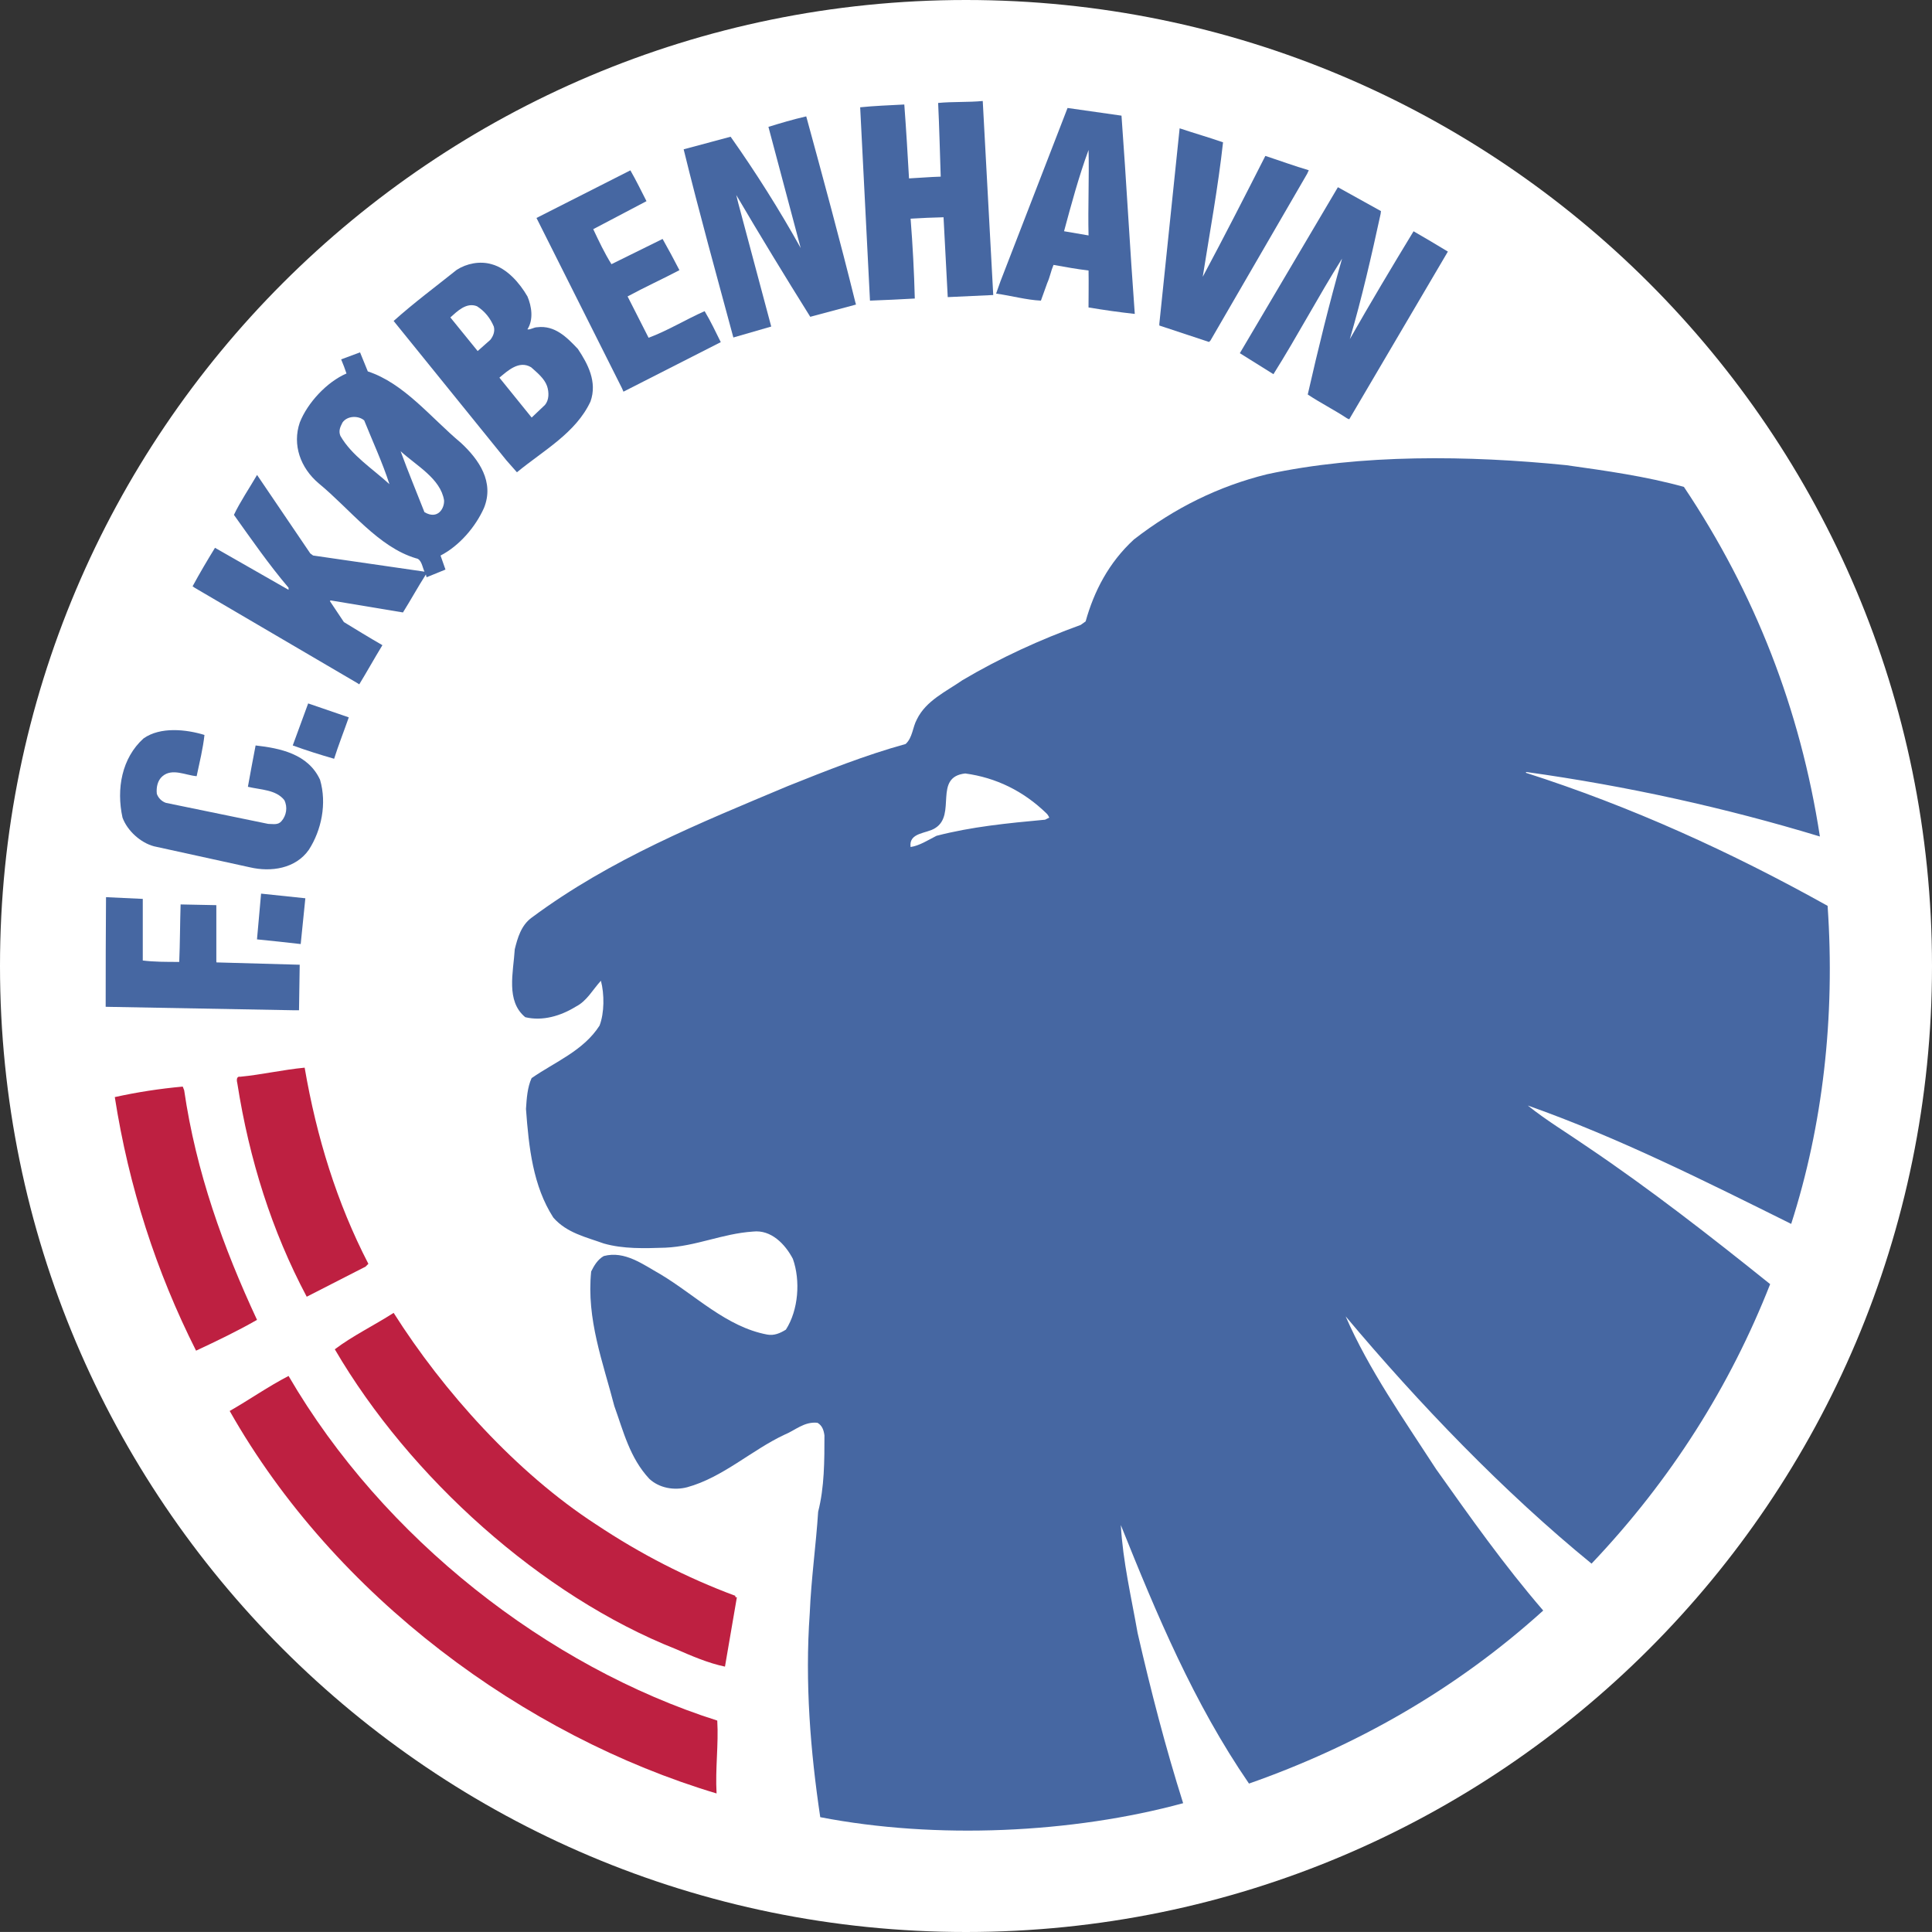
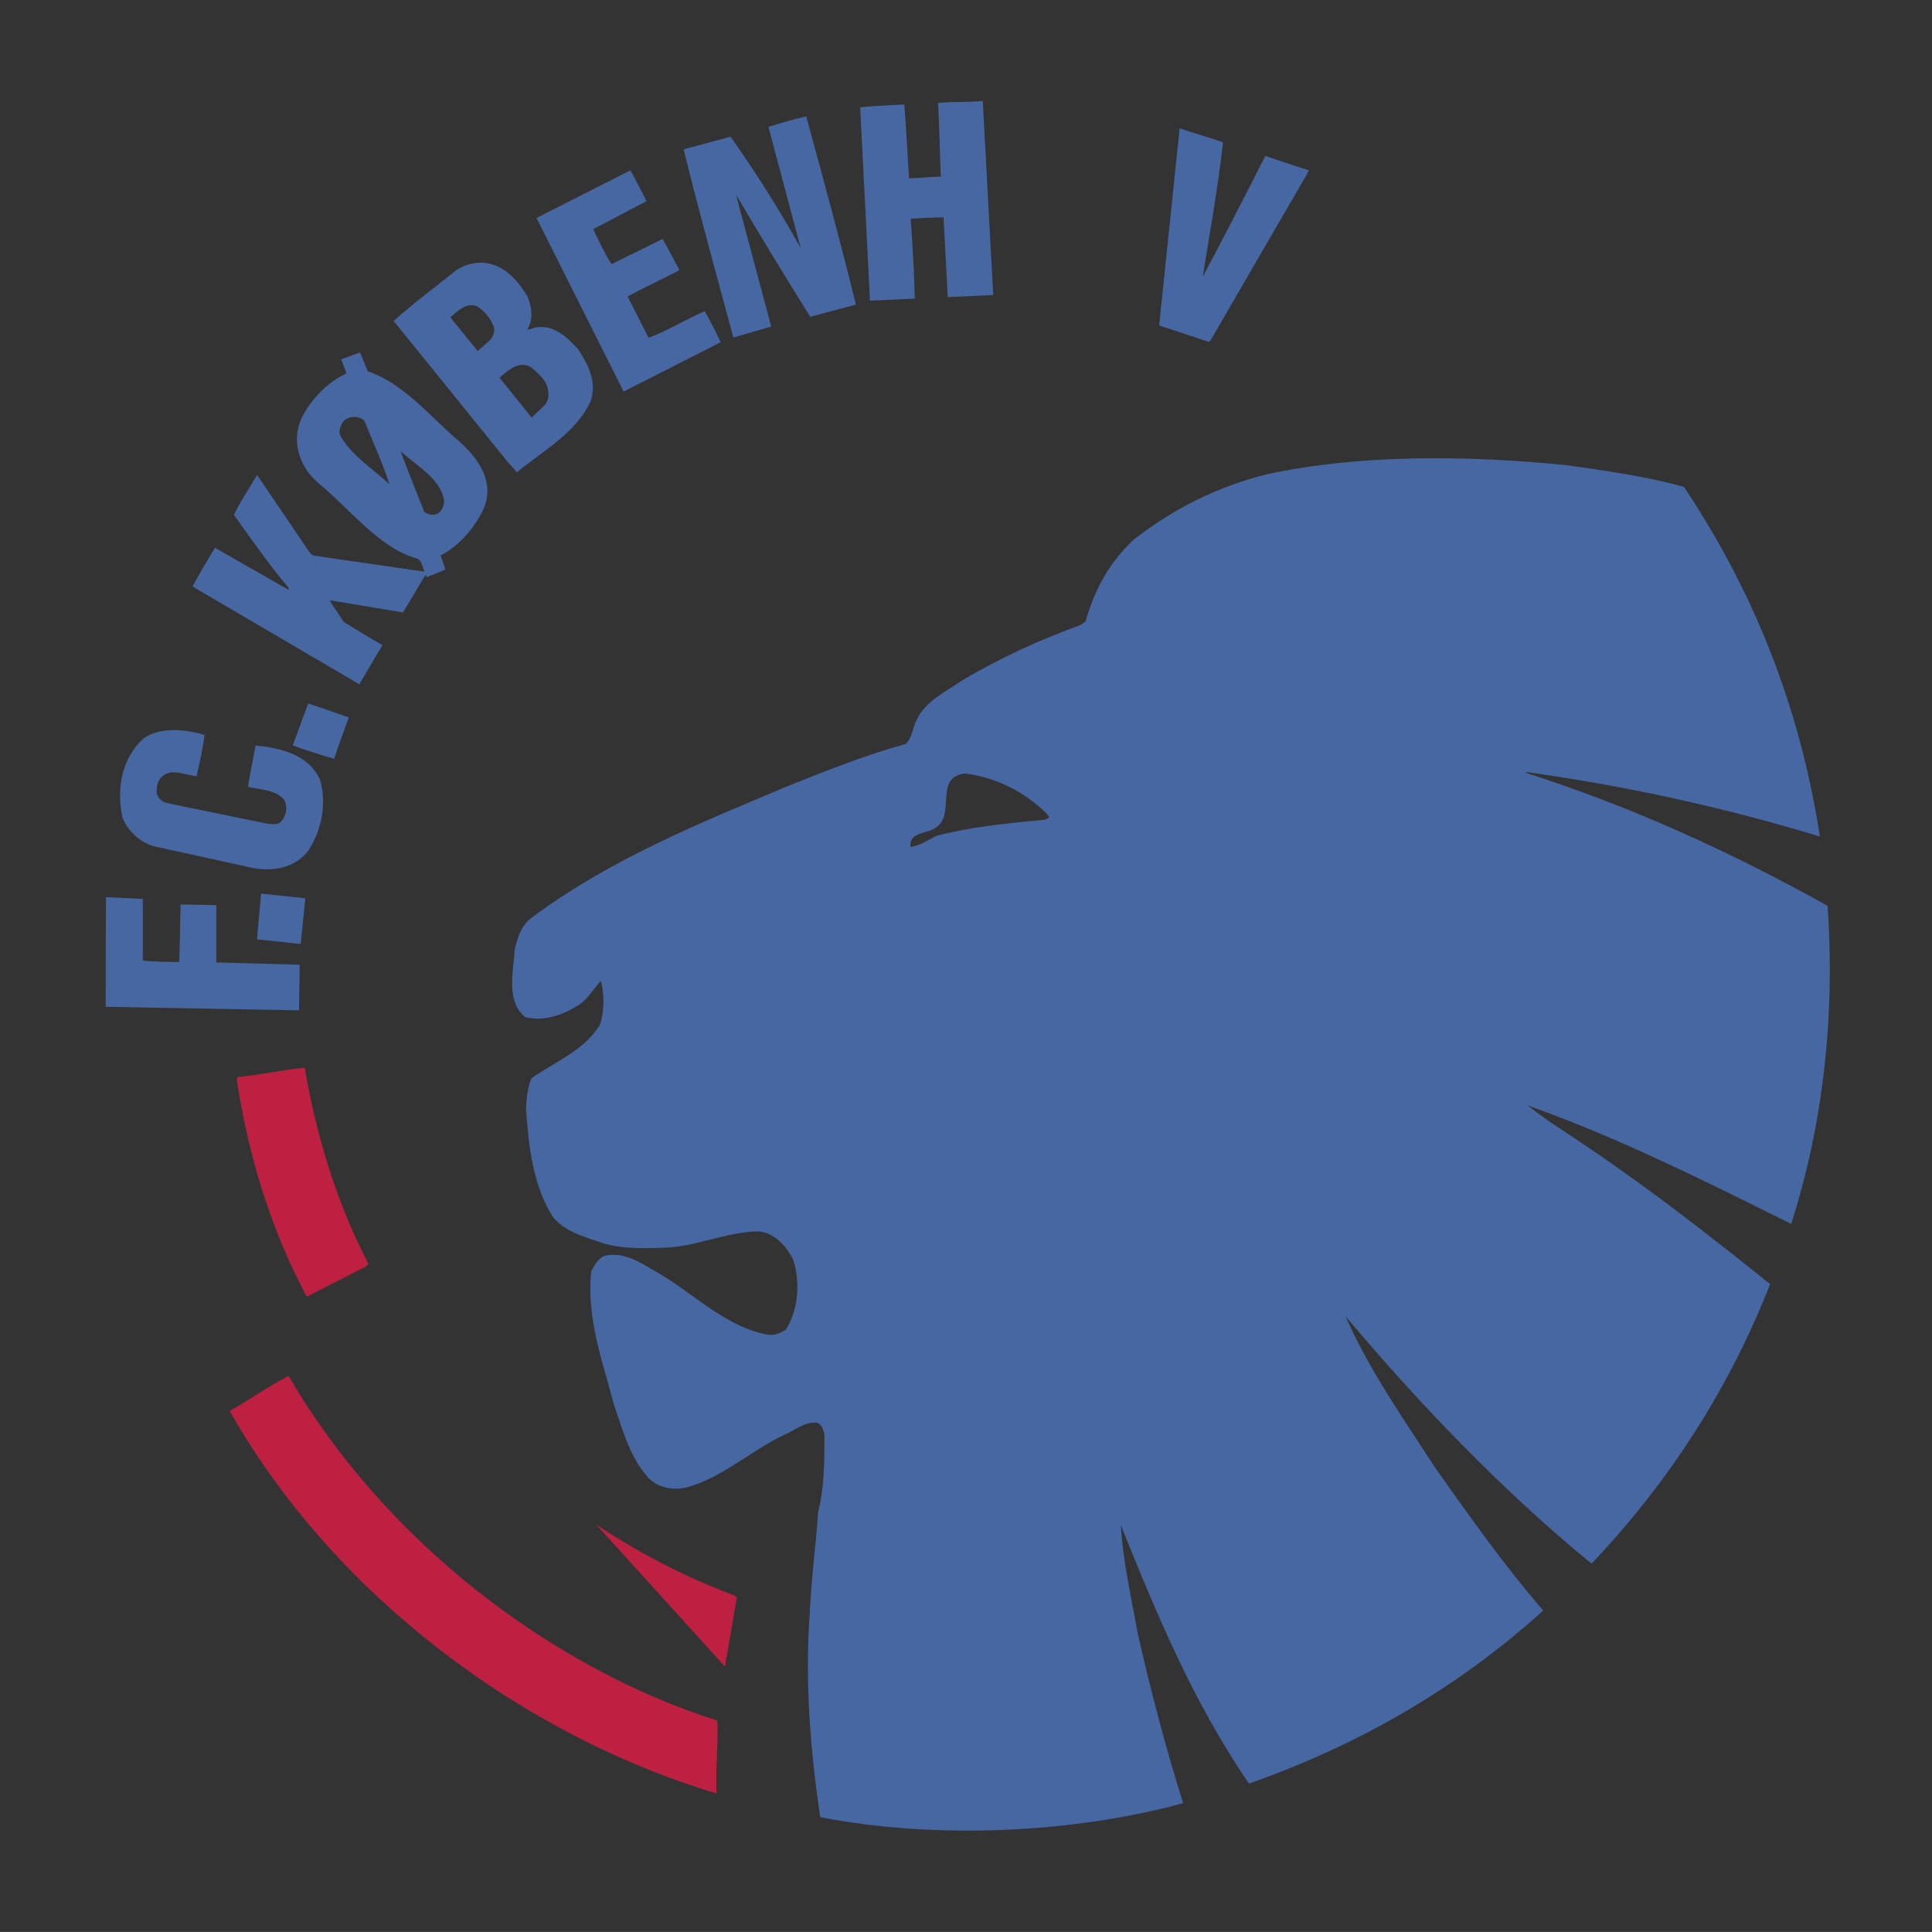
<svg xmlns="http://www.w3.org/2000/svg" id="Layer_1" data-name="Layer 1" viewBox="0 0 561.29 561.28">
  <rect x="0" y="0" width="561.29" height="561.28" fill="#333333" stroke="none" />
-   <path d="M561.29,280.65c0,154.99-125.65,280.64-280.65,280.64S0,435.64,0,280.65,125.65,0,280.64,0s280.65,125.65,280.65,280.65" style="fill: #fff; stroke-width: 0px;" />
  <path d="M275.34,86.32l-1.22-23.2c-3.09.06-6.39.22-9.57.41.61,7.73,1.02,15.47,1.22,23.2-4.14.22-8.63.47-13.02.61l-2.85-56.17c4.12-.42,8.43-.58,12.82-.81.53,7.08.97,14.35,1.37,21.47,3.3-.16,6.09-.43,9.21-.51-.24-6.94-.41-14.39-.75-21.41,4.28-.41,8.69-.16,12.96-.57l3.05,56.37-13.23.61" style="fill: #4667a2; stroke-width: 0px;" />
  <path d="M223.24,36.86c3.61-1.11,7-2.13,10.99-3.05,4.89,17.91,9.77,35.82,14.25,53.94l.21.73-13.29,3.56c-7.19-11.49-14.73-23.87-21.5-35.39l.59,2.4,9.57,35.82c-3.98,1.14-7.45,2.16-11,3.18-4.88-18.12-9.96-36.35-14.44-54.67l13.64-3.66c7.33,10.38,14.25,21.35,20.36,32.34l-9.37-35.19" style="fill: #4667a2; stroke-width: 0px;" />
  <path d="M355.32,41.34c-1.43,13.03-3.87,26.25-5.9,39.08,6.11-11.4,12.29-23.51,18.19-35.12,4.14,1.35,8.55,2.97,12.62,4.16l-.48,1.04-28.09,48.44-.41.41-14.44-4.78v-.51l5.9-56.78c4.27,1.43,8.54,2.65,12.62,4.07" style="fill: #4667a2; stroke-width: 0px;" />
-   <path d="M316.25,43.57c-2.85,7.74-5.09,16.08-7.12,23.61l7.12,1.22c-.2-8.14.2-16.69,0-24.84M325.82,33.6c1.42,19.13,2.44,38.47,3.86,57.6-4.73-.52-8.88-1.12-13.44-1.88,0-3.89.08-6.43.01-10.73-3.46-.41-6.72-1.02-10.18-1.63-.76,1.79-1.01,3.46-1.83,5.29l-1.83,5.09c-4.28-.2-8.55-1.43-13.02-2.04l1.28-3.6,19.48-50.33,15.67,2.23" style="fill: #4667a2; stroke-width: 0px;" />
  <path d="M155.87,63.32l27.27-13.83c1.72,3.01,3.16,5.98,4.68,8.95l-15.47,8.14c1.63,3.46,3.26,6.92,5.29,10.17l14.86-7.33c1.59,2.8,3.36,6.1,4.89,9.07-4.71,2.48-10.18,4.98-15.06,7.63l6.1,12.01c5.5-2.04,10.79-5.3,16.28-7.73,1.83,3.05,3.17,5.96,4.69,9l-28.27,14.39-.44-1.01-24.83-49.46" style="fill: #4667a2; stroke-width: 0px;" />
-   <path d="M401.11,62.1c-2.65,12.2-5.49,24.62-8.96,36.43,5.9-10.38,12.21-20.96,18.52-31.34,3.57,2.07,6.61,3.85,9.97,5.9l-28.66,48.73-.65-.29c-3.67-2.44-7.73-4.47-11.4-6.92,3.06-13.43,6.31-26.66,9.97-39.48-6.91,10.99-13.02,22.59-19.94,33.58l-9.76-6.1,28.49-48.22,12.51,6.94-.1.8" style="fill: #4667a2; stroke-width: 0px;" />
  <path d="M154.25,106.67c-3.46-2.04-6.72,1.02-9.16,3.05l9.37,11.59,3.86-3.66c1.22-1.43,1.22-3.67.61-5.5-.81-2.24-2.85-3.86-4.67-5.49M138.57,88.97c-3.05-1.22-5.7,1.43-7.73,3.25l7.93,9.77,3.67-3.25c.82-1.02,1.42-2.44,1.02-3.87-1.02-2.45-2.64-4.47-4.89-5.9M153.23,86.11c1.22,2.85,1.83,6.71,0,9.57.81.2,1.83-.61,2.85-.61,5.09-.61,8.55,2.85,11.81,6.31,2.85,4.28,5.7,9.56,3.66,15.27-4.28,9.16-13.6,14.16-21.37,20.56l-3.05-3.46-32.77-40.5c5.9-5.29,12.22-9.97,18.32-14.85,2.85-1.84,6.72-2.65,10.18-1.63,4.48,1.22,8.14,5.49,10.38,9.36" style="fill: #4667a2; stroke-width: 0px;" />
  <path d="M116.39,131.09c2.2,6.05,4.65,11.89,6.92,17.7,3.91,2.32,5.86-1.16,5.7-3.45-1.02-6.31-8.05-10.06-12.62-14.25M99.5,122.75c-.61,1.22-1.22,2.38-.61,3.87,3.25,5.7,9.37,9.57,14.25,14.04-2.03-6.31-4.88-12.41-7.33-18.52-1.63-1.43-4.88-1.43-6.31.61M106.82,107.89c10.58,3.46,18.32,13.43,27.07,20.75,5.29,4.89,9.77,11.4,6.72,18.93-2.45,5.49-7.13,10.99-12.62,13.83l1.43,4.07-5.49,2.24-.2-.81c-2.25,3.5-4.35,7.34-6.66,11.03l-21.03-3.5-.2.2,4.07,6.1c3.66,2.24,7.32,4.48,11.19,6.71-2.41,3.94-4.49,7.72-6.73,11.38l-.6-.39-47.14-27.63-.68-.46c2.13-3.94,4.27-7.53,6.51-11.19,7.21,4.12,14.25,8.14,21.37,12.21v-.61c-5.7-6.71-10.78-14.04-15.87-21.17,1.83-3.86,4.48-7.73,6.72-11.6l15.46,22.8.82.61,32.36,4.69c-.61-1.22-.83-3.65-2.44-3.87-10.99-3.26-19.13-14.25-28.29-21.78-5.29-4.47-7.73-11.19-5.49-17.7,2.24-5.7,7.86-11.77,13.56-14.22-.42-1.26-.94-2.67-1.55-4.1l5.49-2.04,2.24,5.5" style="fill: #4667a2; stroke-width: 0px;" />
  <path d="M89.53,204.36l11.8,4.05c-1.36,3.9-3.04,8.16-4.26,12.03-4.12-1.19-8.14-2.45-12.02-3.87l4.48-12.21" style="fill: #4667a2; stroke-width: 0px;" />
  <path d="M59.4,213.52c-.41,3.86-1.45,8.12-2.27,11.98-3.21-.25-7.09-2.42-9.94.02-1.43,1.22-1.83,3.26-1.63,5.09.41,1.22,1.43,2.23,2.65,2.64l29.71,6.11c1.43,0,2.85.41,3.87-.81,1.42-1.63,1.83-4.07.81-6.1-2.44-3.06-6.76-2.96-10.58-3.87.78-4.24,1.43-7.93,2.24-12.01,7.13.81,15.26,2.45,18.72,9.97,2.03,6.92.41,14.66-3.26,20.35-3.86,5.49-10.99,6.51-17.09,5.09l-27.88-6.11c-3.87-1.02-7.74-4.47-9.16-8.34-1.83-8.34-.21-17.3,6.11-23,4.88-3.46,12.41-2.64,17.7-1.01" style="fill: #4667a2; stroke-width: 0px;" />
  <path d="M280.43,224.71c-9.37,1.02-2.44,12.01-8.75,15.88-2.44,1.62-7.73,1.22-7.13,5.49,2.65-.41,5.09-2.04,7.53-3.26,10.18-2.64,20.56-3.66,31.55-4.68l1.21-.61c-.2-.41-.4-.81-.81-1.22-6.71-6.51-14.65-10.38-23.6-11.6M489.23,141.48c20.56,30.72,33.79,64.5,39.49,101.54-27.47-8.34-55.97-14.65-85.27-18.73l-.2.21c30.52,9.77,59.63,23,87.71,38.67,2.24,32.36-1.42,63.9-10.58,92.4-25.03-12.42-50.07-25.03-76.52-34.39,5.29,4.27,11.4,7.93,17.29,12,18.11,12.21,35.62,25.84,53.12,39.89-11.6,29.51-28.7,56.78-51.89,81.2-25.44-20.75-50.27-46.6-71.44-71.84,6.72,15.46,16.9,29.92,26.26,44.36,9.97,14.05,19.74,27.89,31.14,41.11-25.64,23.2-54.74,39.48-85.48,50.27-16.08-23.41-26.86-49.25-37.24-75.11.6,10.59,3.05,20.96,4.88,31.35,3.87,16.9,8.14,33.38,13.23,49.46-32.16,8.75-71.84,10.58-105.43,4.06-2.85-19.12-4.48-39.07-3.05-59.22.41-9.97,1.83-19.95,2.44-29.51,1.83-7.12,1.83-14.85,1.83-22.19-.2-1.43-.61-2.85-2.03-3.66-3.86-.41-6.51,2.23-9.57,3.46-9.57,4.48-17.91,12.42-28.29,15.27-3.86,1.01-8.14.2-10.98-2.44-5.7-6.1-7.54-13.84-10.18-21.17-3.26-12.62-8.14-25.23-6.72-39.08.81-1.62,1.83-3.45,3.66-4.48,6.1-1.62,11.4,2.45,16.48,5.3,10.18,6.1,19.13,15.27,30.94,17.5,2.04.41,3.86-.4,5.49-1.42,3.66-5.7,4.27-14.24,2.03-20.56-2.24-4.27-6.31-8.54-11.6-7.93-8.95.6-16.48,4.27-25.44,4.68-6.11.2-12.21.41-17.91-1.22-5.09-1.84-10.78-3.06-14.65-7.53-5.9-9.16-7.12-20.35-7.94-31.55.2-3.06.41-6.3,1.63-8.96,6.71-4.68,15.06-7.93,19.74-15.26,1.42-3.67,1.42-9.16.4-13.03-2.44,2.65-4.07,5.9-7.33,7.54-4.27,2.64-9.57,4.27-14.65,3.05-5.7-4.69-3.46-13.02-3.05-19.74.81-3.25,1.83-6.92,4.88-9.16,23-17.09,48.84-27.48,74.48-38.26,11.19-4.47,22.39-8.95,34.19-12.21,2.03-1.83,2.03-4.88,3.26-7.12,2.64-5.49,8.55-8.14,13.22-11.4,10.99-6.51,22.59-11.8,34.39-16.08l1.43-1.02c2.44-8.75,6.72-17.09,14.04-23.81,11.8-9.16,24.62-15.47,38.67-18.94,27.27-5.9,58.61-5.49,86.9-2.64,11.6,1.63,23.2,3.25,34.19,6.31" style="fill: #4667a2; stroke-width: 0px;" />
  <path d="M88.71,260.97l-1.35,13.3c-4.32-.51-8.63-.95-12.7-1.36.42-4.31.78-9.01,1.19-13.29l12.86,1.35" style="fill: #4667a2; stroke-width: 0px;" />
  <path d="M41.49,279.05c3.26.41,6.92.41,10.58.41.23-5.36.23-11.28.4-16.7l10.38.21v16.29l.03.34,24.19.68-.2,13.23h-1.22l-54.95-1.01c0-10.78.02-21.52.1-31.85l10.68.5v17.91" style="fill: #4667a2; stroke-width: 0px;" />
  <path d="M88.51,310.19c3.46,20.15,9.36,39.28,18.51,56.98l-.81.81-17.1,8.75c-10.17-19.14-16.69-39.9-20.14-61.87-.21-.82-.41-2.24.81-2.04,6.31-.61,12.41-2.04,18.73-2.64" style="fill: #be2041; stroke-width: 0px;" />
-   <path d="M53.5,316.7c3.46,23.81,11.4,45.79,21.17,66.75-5.7,3.26-11.6,6.1-17.71,8.95-11.6-23-19.54-47.62-23.61-73.67,6.51-1.43,13.02-2.44,19.74-3.05l.4,1.02" style="fill: #be2041; stroke-width: 0px;" />
-   <path d="M173.17,442.88c12.82,8.55,26.25,15.46,40.5,20.76-.2.2,0,.4.21.4h.2l-3.46,20.15c-4.89-1.02-9.56-3.05-14.24-5.08-39.07-15.47-77.34-49.86-99.11-87.11,5.09-3.87,11.39-6.92,17.09-10.58,14.45,22.8,35.62,46.4,58.82,61.47" style="fill: #be2041; stroke-width: 0px;" />
+   <path d="M173.17,442.88c12.82,8.55,26.25,15.46,40.5,20.76-.2.2,0,.4.21.4h.2l-3.46,20.15" style="fill: #be2041; stroke-width: 0px;" />
  <path d="M83.83,399.74c27.48,47.22,75.31,84.46,124.55,100.13.41,6.92-.61,14.05-.2,21.17-55.77-16.68-110.92-57.18-141.45-111.12,5.7-3.25,11.19-7.12,17.1-10.17" style="fill: #be2041; stroke-width: 0px;" />
</svg>